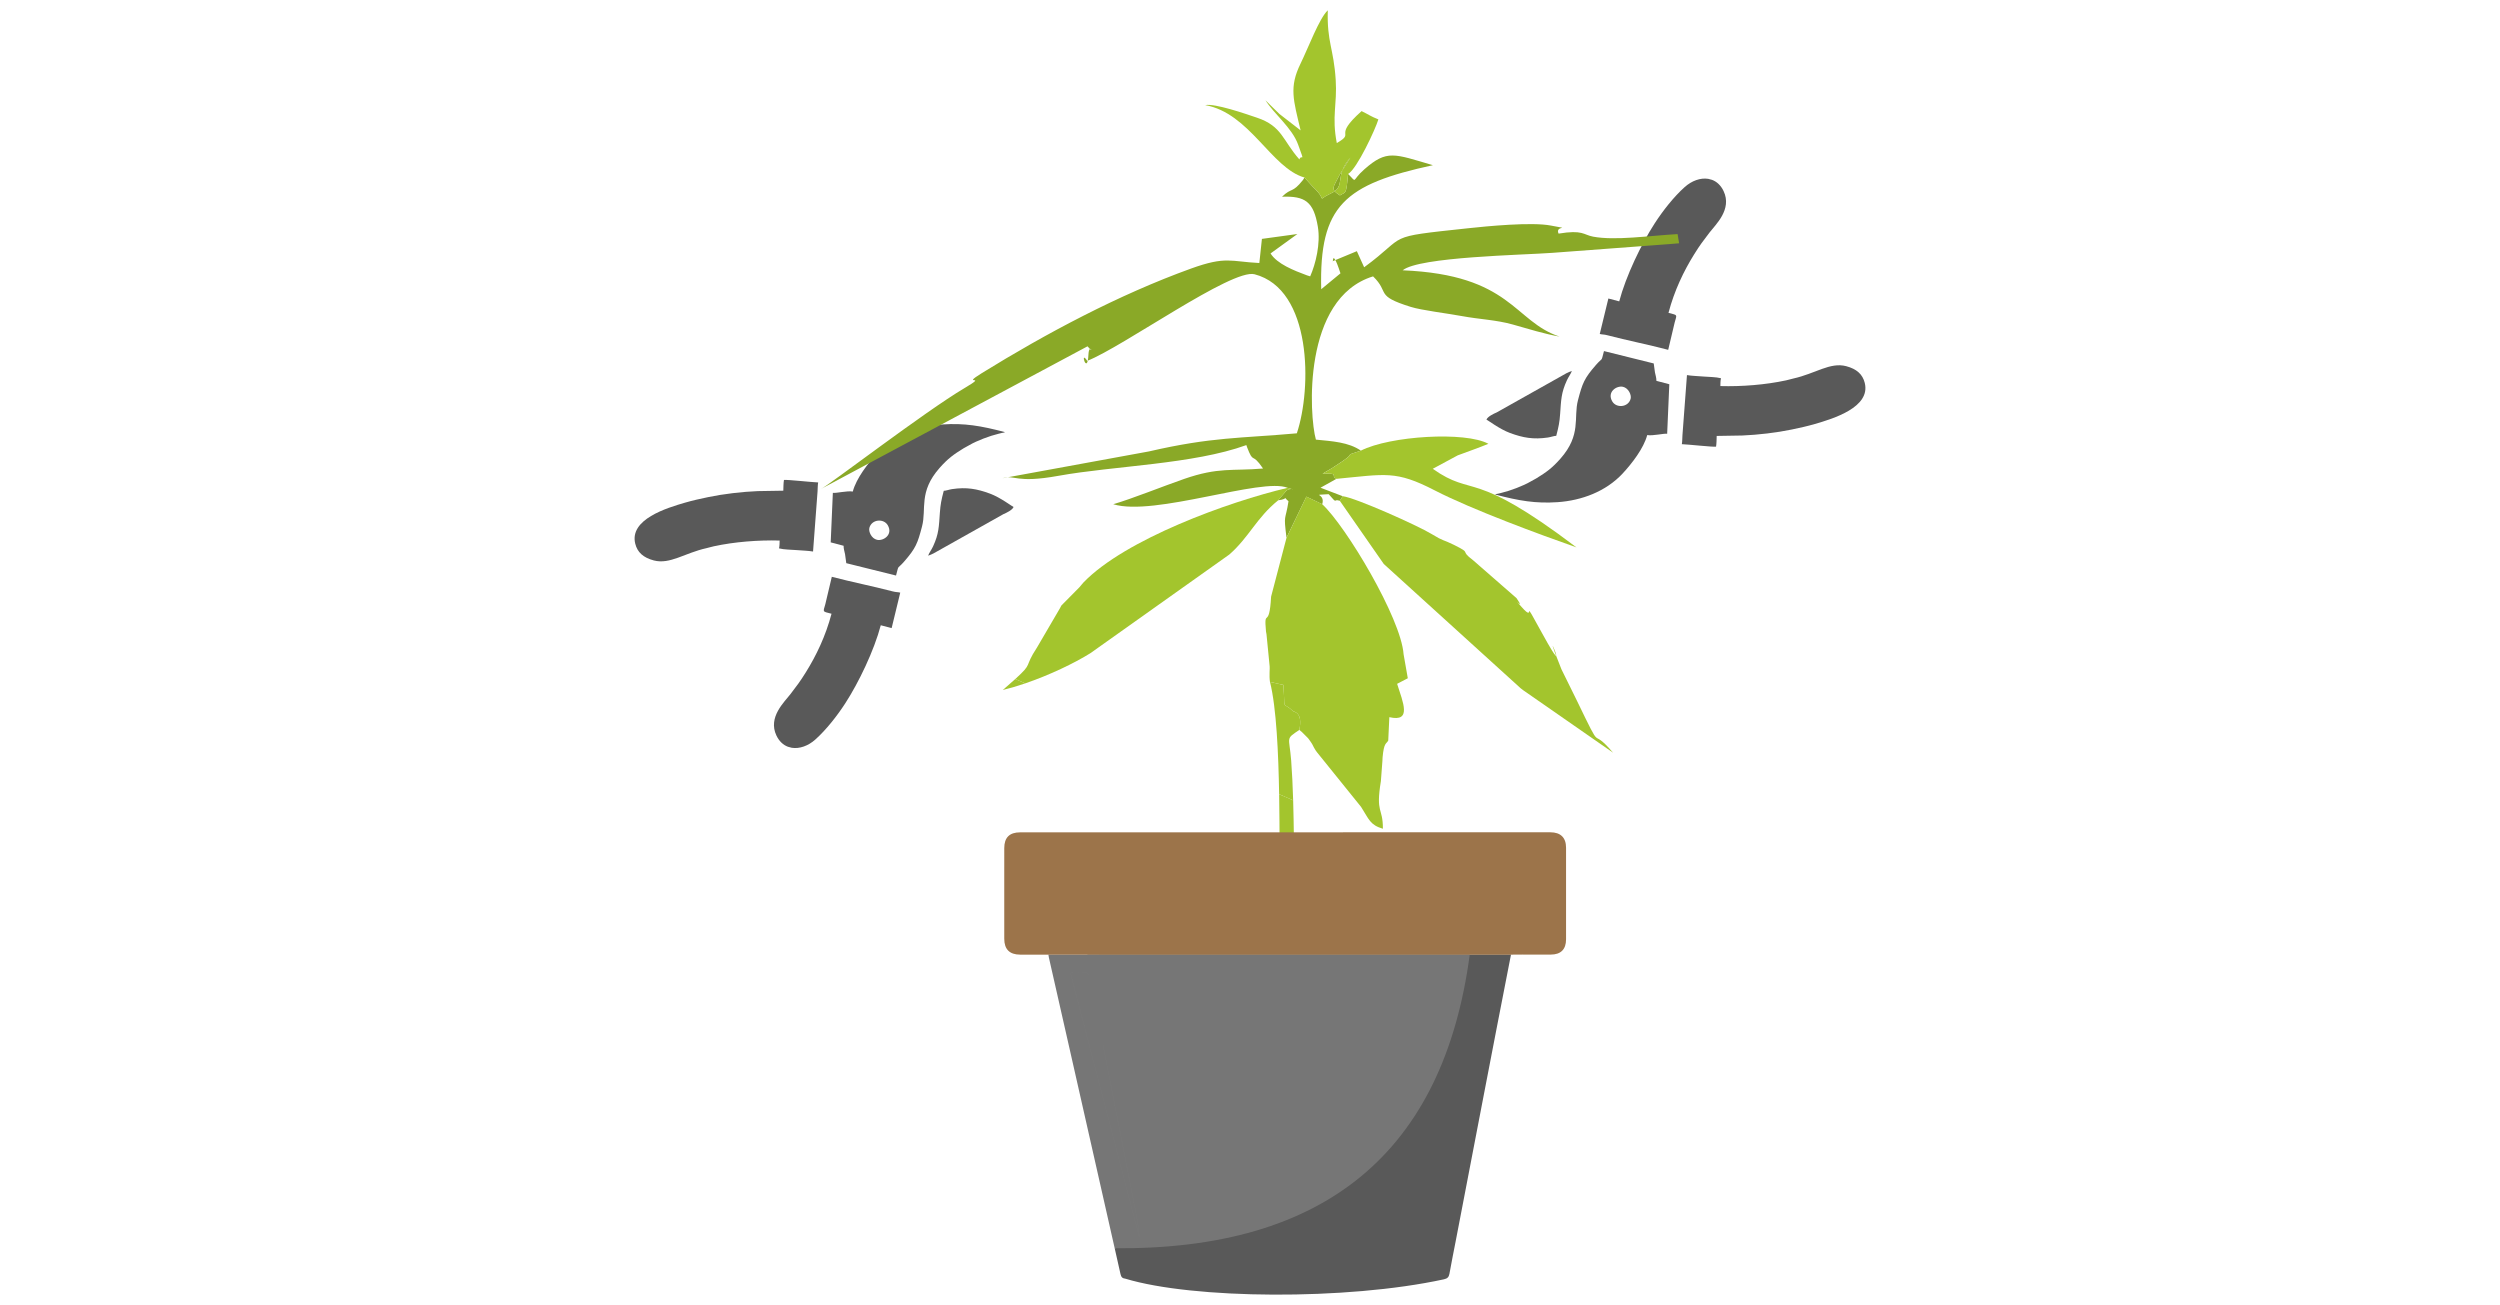
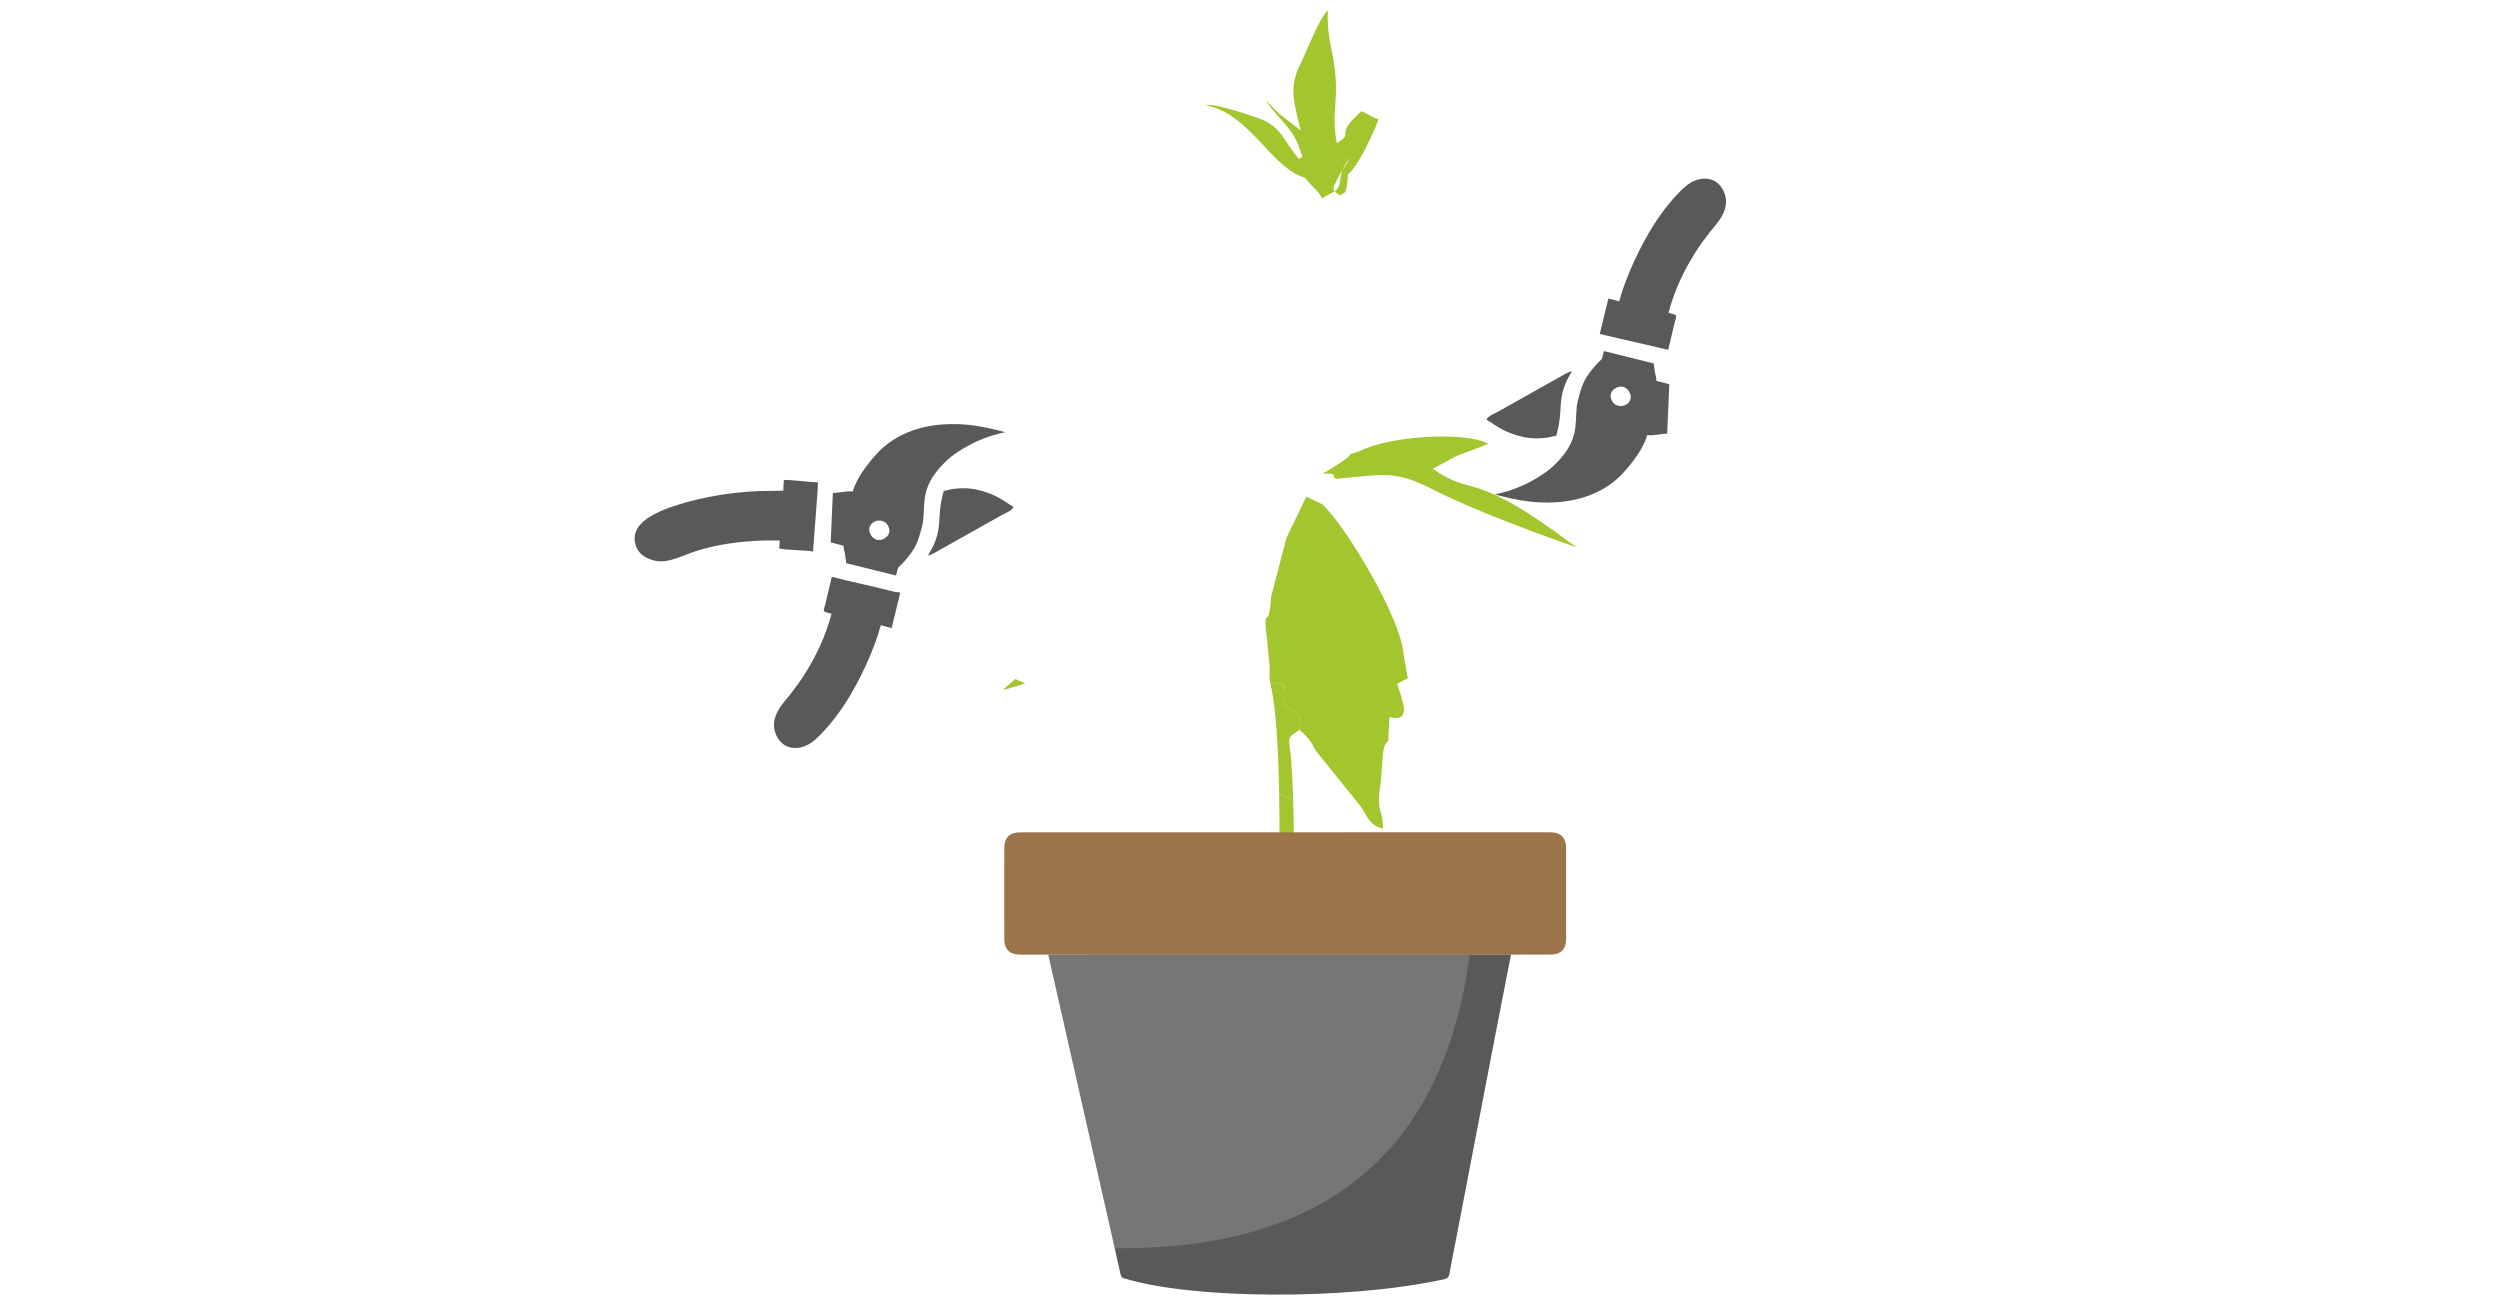
<svg xmlns="http://www.w3.org/2000/svg" xml:space="preserve" width="364px" height="190px" version="1.1" style="shape-rendering:geometricPrecision; text-rendering:geometricPrecision; image-rendering:optimizeQuality; fill-rule:evenodd; clip-rule:evenodd" viewBox="0 0 2059820 1076149">
  <defs>
    <style type="text/css">
   
    .fil0 {fill:none}
    .fil5 {fill:#767676}
    .fil1 {fill:#595959}
    .fil2 {fill:#8AA927}
    .fil3 {fill:#A3C52D}
    .fil4 {fill:#595959;fill-rule:nonzero}
    .fil6 {fill:#9C744A;fill-rule:nonzero}
   
  </style>
  </defs>
  <g id="Слой_x0020_1">
    <rect class="fil0" x="1" width="2059817" height="1076149" />
    <g id="_1988662224">
      <path class="fil1" d="M1343805 328840c-1873,7125 -11754,7974 -15145,2201 -4583,-7793 3572,-13239 8823,-12055 4596,1037 7138,6750 6322,9854zm13674 29950c4703,823 13768,-1532 16450,-1064l1766 -40847 -10636 -2803c60,-2255 -736,-4810 -1185,-6897l-1023 -7459 -41028 -10195c-2582,9800 -703,4656 -6610,11432 -9740,11166 -11145,15052 -14824,29034 -3847,14624 3017,28424 -14497,48280 -6776,7679 -11539,11118 -19908,16256l-4663 2575c-6021,3559 -16925,7667 -23956,9319 -1030,241 -1512,401 -2482,615 -622,134 -682,101 -1278,248 -1525,374 -374,-87 -1598,515 19794,5211 33482,7546 51564,6322 19848,-1352 39804,-8791 53571,-23561 7607,-8155 17460,-20826 20337,-31770z" />
-       <path class="fil1" d="M1414248 368343c428,-2435 462,-6415 529,-8844l21126 -354c12784,-509 28438,-2342 40740,-4924 6677,-1398 12711,-2709 19133,-4576 15005,-4348 46132,-13747 41108,-33877 -1773,-7111 -6683,-11519 -15346,-13800 -13232,-3479 -25495,6167 -43390,10141 -2294,509 -3806,1057 -6194,1572 -16812,3626 -36506,5205 -54140,4703 53,-1913 0,-4355 501,-6455 -4207,-1111 -10068,-1024 -14081,-1392 -4462,-408 -9895,-488 -13975,-1204l-3720 49571c-147,2522 -107,5184 -501,7399 5003,147 25909,2481 28210,2040z" />
-       <path class="fil1" d="M1374785 288494l5339 -22551c1880,-6877 2749,-5860 -5104,-7927 4856,-18444 12590,-34499 21159,-48246 5004,-8041 7071,-10603 12711,-18036 4876,-6429 18798,-19005 11566,-34164 -2301,-4810 -5659,-7807 -9506,-9252l-3191 -843c-6362,-1003 -13540,1592 -19327,6763 -9064,8102 -18022,19548 -24738,29903 -11072,17066 -23809,43577 -29288,64382l-8957 -2354 -7105 29267c2435,582 3225,234 6295,1037 16658,4362 33355,7599 50146,12021z" />
+       <path class="fil1" d="M1374785 288494l5339 -22551c1880,-6877 2749,-5860 -5104,-7927 4856,-18444 12590,-34499 21159,-48246 5004,-8041 7071,-10603 12711,-18036 4876,-6429 18798,-19005 11566,-34164 -2301,-4810 -5659,-7807 -9506,-9252l-3191 -843c-6362,-1003 -13540,1592 -19327,6763 -9064,8102 -18022,19548 -24738,29903 -11072,17066 -23809,43577 -29288,64382l-8957 -2354 -7105 29267z" />
      <path class="fil1" d="M1282467 359405c2020,-7679 2696,-11138 3191,-17975 830,-11466 776,-17393 5620,-27869 1344,-2917 3224,-5258 4074,-7653 -2014,695 -2609,950 -4563,1926l-57485 32298c-2455,1037 -7532,3472 -8395,5921 1084,381 10810,7833 19346,10991 10758,3980 19421,5552 31435,3746 2248,-334 5018,-1378 6777,-1385z" />
    </g>
    <g id="_1988664208">
      <path class="fil1" d="M716021 435314c1874,-7125 11754,-7974 15146,-2201 4582,7793 -3572,13239 -8824,12055 -4596,-1037 -7138,-6750 -6322,-9854zm-13673 -29950c-4703,-823 -13768,1532 -16450,1064l-1767 40847 10637 2803c-60,2254 736,4810 1184,6897l1024 7459 41028 10195c2582,-9800 702,-4656 6609,-11432 9741,-11166 11145,-15052 14825,-29034 3846,-14624 -3017,-28424 14496,-48280 6777,-7679 11540,-11118 19909,-16256l4663 -2575c6020,-3559 16925,-7667 23956,-9319 1030,-241 1511,-401 2481,-615 623,-134 683,-101 1278,-248 1525,-375 375,87 1599,-515 -19795,-5211 -33482,-7546 -51564,-6322 -19849,1352 -39804,8790 -53572,23561 -7606,8155 -17460,20826 -20336,31770z" />
      <path class="fil1" d="M645579 395811c-429,2435 -462,6415 -529,8844l-21126 354c-12784,509 -28438,2342 -40740,4924 -6677,1398 -12711,2709 -19133,4576 -15005,4348 -46132,13747 -41108,33877 1772,7111 6683,11519 15346,13800 13232,3479 25494,-6167 43389,-10141 2295,-509 3807,-1057 6195,-1572 16811,-3626 36506,-5205 54140,-4703 -54,1913 0,4355 -502,6455 4208,1111 10068,1024 14082,1392 4462,408 9894,488 13975,1204l3719 -49571c148,-2522 107,-5184 502,-7399 -5004,-147 -25909,-2482 -28210,-2040z" />
      <path class="fil1" d="M685041 475660l-5338 22551c-1880,6877 -2750,5860 5104,7927 -4857,18444 -12590,34499 -21159,48246 -5004,8041 -7072,10603 -12711,18036 -4877,6429 -18798,19005 -11566,34164 2301,4810 5659,7807 9506,9252l3191 843c6362,1003 13540,-1592 19326,-6763 9065,-8102 18022,-19548 24739,-29903 11071,-17066 23809,-43577 29287,-64382l8958 2354 7104 -29267c-2435,-582 -3224,-234 -6295,-1037 -16657,-4362 -33355,-7600 -50146,-12021z" />
      <path class="fil1" d="M777359 404748c-2020,7680 -2695,11139 -3191,17976 -829,11466 -776,17393 -5619,27869 -1345,2917 -3224,5258 -4074,7653 2014,-696 2609,-950 4562,-1926l57485 -32298c2455,-1037 7533,-3472 8396,-5921 -1084,-381 -10811,-7834 -19347,-10991 -10757,-3980 -19420,-5553 -31435,-3746 -2248,334 -5017,1378 -6777,1384z" />
    </g>
    <g id="_1988665264">
      <g>
-         <path class="fil2" d="M1110809 143481c8014,7774 2181,6001 13466,-3900 18698,-16403 24471,-12684 56455,-3358 -72784,15834 -93810,33134 -92091,102299l15881 -13105c-8502,-26110 -5652,-1873 -6355,-10035l19862 -8241 6021 13279c37248,-27288 14925,-24585 85662,-32178 15313,-1659 52501,-5318 68335,-2227 18685,3686 2890,-649 6349,6642 20116,-3324 20343,970 28458,2502 18209,3425 45925,-749 69680,-2114l1258 7587 -8429 689 -96112 7191c-23922,1806 -109885,3224 -123432,14396 89796,3753 91476,42119 129386,54675 -12590,-2247 -25347,-6214 -38599,-9974 -13828,-3880 -27268,-4221 -42099,-6971 -12503,-2314 -32940,-4716 -42098,-7579 -30037,-9379 -16912,-11526 -31001,-25147 -58501,18029 -52721,115003 -47149,134631 13480,1325 27013,2087 37095,9085 -15922,5392 -2857,394 -15326,8850 -6443,4382 -10517,6944 -16256,10142 14791,-415 5833,1478 11426,4254l-13139 7332 18343 7005 -2448 3793c-5780,-2047 -1258,3645 -9158,-5479 -15949,1137 -2322,-1311 -5332,8288l-13058 -6261 -16390 33903c-2549,-20363 -984,-13098 1652,-30083 -5492,-4683 1224,-1974 -8549,-790l6161 -7211c3452,-4422 10884,-41 1672,-3064 -21025,-8911 -109878,23915 -143829,13513 15768,-4596 41082,-14831 58428,-20845 28606,-9914 39496,-6416 65125,-8597 -9680,-14349 -7473,-2736 -13286,-17841 -80,-181 -174,-1057 -555,-1458 -43624,15834 -109384,17078 -154894,25314 -35670,6455 -35569,-1158 -46159,2000l120843 -22123c51885,-11995 75179,-10744 121913,-14918 12443,-37295 12604,-118796 -34866,-131172 -18665,-4877 -108548,59846 -137996,71419 -6462,-9968 147,12871 997,-5077 501,-10443 5499,615 -756,-6918l-219885 117659c5399,-2174 85829,-63947 118455,-83213 20765,-12269 -4168,-910 14289,-12356 52715,-32586 112863,-64676 172575,-86244 28913,-10423 32425,-5700 56261,-4542l2127 -19902 29248 -4014 -22130 16022c5472,8656 19113,14021 29963,18035 616,214 1800,642 2730,857 4576,-10370 8623,-27034 6328,-40901 -3458,-20725 -10536,-25508 -29555,-24759 8148,-7927 8248,-2502 17166,-13681 301,-388 1003,-1398 1311,-2174l7011 7720c13011,12075 1833,11359 14657,5486 13252,-6041 2362,-14089 16249,-29622l-8382 13245c-5760,11574 -8650,12537 -254,17929 4850,-3271 5098,388 6730,-17668z" />
        <path class="fil3" d="M1065493 660002l-11554 -5038c-561,-33080 -2221,-71620 -7552,-92612l11011 2482c1860,23822 -1532,12422 7814,21500 836,810 8489,870 5385,15594 -11727,7941 -8289,5044 -6730,25287 783,10296 1278,21320 1626,32787z" />
        <path class="fil3" d="M1065499 659995l-11553 -5037c268,16028 301,30786 375,41650l374 30712 11935 -1973c-422,-22431 -522,-44647 -1131,-65352z" />
        <path class="fil3" d="M1089455 415787c19434,17948 64998,93870 67125,123793l3465 19755 -8803 4589c4863,15433 12302,31836 -6423,27495l-903 19306c-1572,2917 -3565,1305 -4676,14008 -73,810 -73,1874 -127,2710l-1258 16724c-4442,27047 1720,21374 1653,39275 -10664,-3144 -11386,-7686 -18009,-18035l-34405 -42640c-5847,-6998 -3746,-6369 -7720,-11848 -475,-649 -1071,-1505 -1552,-2114l-5298 -5298c-362,-348 -1365,-970 -1927,-1586 3097,-14690 -4549,-14770 -5399,-15593 -9332,-9072 -5960,2334 -7793,-21514l-11032 -2456c-796,-5144 0,-11466 -247,-12757l-2616 -26605c-47,-609 -361,-1666 -415,-2268 -1893,-20698 2663,-455 4222,-28712l12710 -48541 16350 -33937 13078 6249z" />
-         <path class="fil3" d="M1103965 412984l2442 -3787c10797,1418 61505,24030 73299,31214 10443,6362 8704,4148 18136,8811 16122,7987 3967,3733 16056,12811l35816 31254c8449,12423 -6214,-4489 4195,7298 12871,14564 -1887,-12623 17099,21996 26611,48521 -4208,-20444 15734,29348l12657 25682c23140,47845 9533,19220 29950,43135l-74189 -51564c-589,-475 -1432,-1104 -2021,-1559l-112889 -102493 -36285 -52146z" />
-         <path class="fil3" d="M844551 563556l-8215 -3586c15179,-13754 6623,-8804 17949,-26043l18925 -32392c374,-615 749,-1605 1157,-2207l14932 -15106c548,-582 1124,-1404 1659,-1986 535,-562 1130,-1385 1679,-1954 34392,-35562 119525,-66509 168307,-77975 1451,475 2482,769 3191,930 1940,475 1384,40 0,0 -1332,-34 -3439,301 -4877,2127l-6115 7225c-17955,14503 -23915,30385 -40305,44721l-114522 81333c-13413,8356 -33642,18036 -53765,24913z" />
        <path class="fil3" d="M844551 563556l-8215 -3586c-2636,2382 -5987,5332 -10289,9051 6021,-1471 12256,-3324 18504,-5465z" />
        <path class="fil3" d="M1110802 143468c-1612,18069 -1873,14389 -6723,17674 -8396,-5372 -5526,-6328 254,-17928l8369 -13226c-13901,15520 -2977,23555 -16223,29609 -12844,5867 -1685,6576 -14657,-5506l-7011 -7693c-27314,-7727 -45182,-53230 -81868,-59713 7954,-1598 32906,7045 42881,10430 20691,7017 20852,18517 34813,34365 1726,-5098 5017,4495 -1030,-12182 -5098,-14062 -19835,-25187 -26960,-36626 3292,3438 7740,7492 11580,11359l17420 13493c-6014,-25187 -9559,-35643 -93,-54976 6569,-13426 15399,-37336 22504,-44052 -756,26545 4863,31248 6536,57458 1297,20317 -3392,29950 896,52033 16149,-9366 -4348,-4242 20430,-26358 6469,3144 6918,4047 13855,6830 -2295,7781 -17587,40814 -24973,45009z" />
        <path class="fil3" d="M1101202 394888c-5599,-2783 3339,-4676 -11426,-4262 5760,-3231 9787,-5746 16256,-10134 12463,-8463 -588,-3486 15300,-8864 24103,-12243 86371,-15989 105196,-5620 -8356,3425 -17006,6402 -25321,9520l-20591 11071c34144,24130 31723,-970 118522,64824 -29294,-10262 -86324,-31241 -116863,-47002 -32278,-16664 -40372,-13373 -81073,-9533z" />
      </g>
      <g>
        <path class="fil4" d="M895594 787153l349565 0c-15434,78725 -30425,157543 -45604,236321 -1733,8998 -3573,17969 -5178,26987 -495,2776 -1733,3940 -4529,4549 -80544,17527 -207194,16336 -262679,-502 -2448,-254 -3492,-1264 -4060,-3813l-4790 -21307c27889,-3191 44547,-33555 31000,-58756 -669,-1900 -1693,-4642 -2576,-6402 -448,-3064 -1244,-6014 -2348,-8810 -669,-5834 -3773,-14343 -5766,-19996 -1158,-4910 -1813,-9860 -3660,-14610 -2635,-8830 -1271,-18176 -3050,-27167 -268,-3198 -582,-7138 -1157,-10215 -215,-5299 -2723,-16638 -4764,-21173 -1812,-4890 -3391,-9948 -5157,-14838 -1191,-3873 -2864,-7579 -3780,-11533 -676,-4302 -1994,-8135 -3298,-12236 -535,-2956 -1492,-5833 -2141,-8830 -1324,-11319 -7325,-21200 -16028,-27669z" />
        <path class="fil5" d="M918319 1029381c173524,1539 271128,-79206 292809,-242228l-347498 0 455 2629 17534 77320 36700 162279zm-20638 -223670c3780,18697 7392,37429 11058,56146l26973 137682c1325,6770 2535,13566 2890,20557l-56849 -217924c4850,0 9084,-228 13265,160 1011,94 2395,2074 2663,3379zm11058 56146c-3666,-18717 -7278,-37449 -11058,-56146 -268,-1305 -1652,-3285 -2663,-3379 -4181,-388 -8415,-160 -13265,-160l56849 217924c-355,-6991 -1565,-13787 -2890,-20557l-26973 -137682z" />
        <path class="fil6" d="M1059693 699685c0,0 0,7 0,13 -32446,0 -64897,0 -97336,0 -39389,7 -78778,14 -118167,41 -5044,6 -8115,2589 -8122,6669 -13,4094 3044,6710 8075,6757 5526,47 11058,-47 16584,-47 50434,-7 100874,-7 151315,0 47604,13 95208,27 142812,47 40092,33 80176,80 120268,100 4569,7 7880,-3010 7860,-6984 -26,-4134 -2622,-6255 -7807,-6308 -10482,-107 -20959,-275 -31435,-281 -61344,-27 -122696,-7 -184047,-7zm206719 -13346l-9861 0 -655 0c-6797,7 -13587,13 -20384,13 -69540,14 -139079,27 -208612,34 -62181,7 -124369,0 -186550,27 -8790,0 -13085,4315 -13092,13018 0,10904 -7,21808 -7,32719l0 10517c0,10509 7,21032 7,31548 7,8643 4415,13032 13065,13045 25348,27 50688,60 76042,60 47444,14 281343,0 328794,0 0,-180 14469,-100 32819,-107 8235,0 12564,-4314 12570,-12536 27,-25200 34,-50407 0,-75607 -6,-8316 -4482,-12691 -12964,-12711 -3506,-13 -7011,-13 -10517,-20l-655 0z" />
      </g>
    </g>
  </g>
</svg>